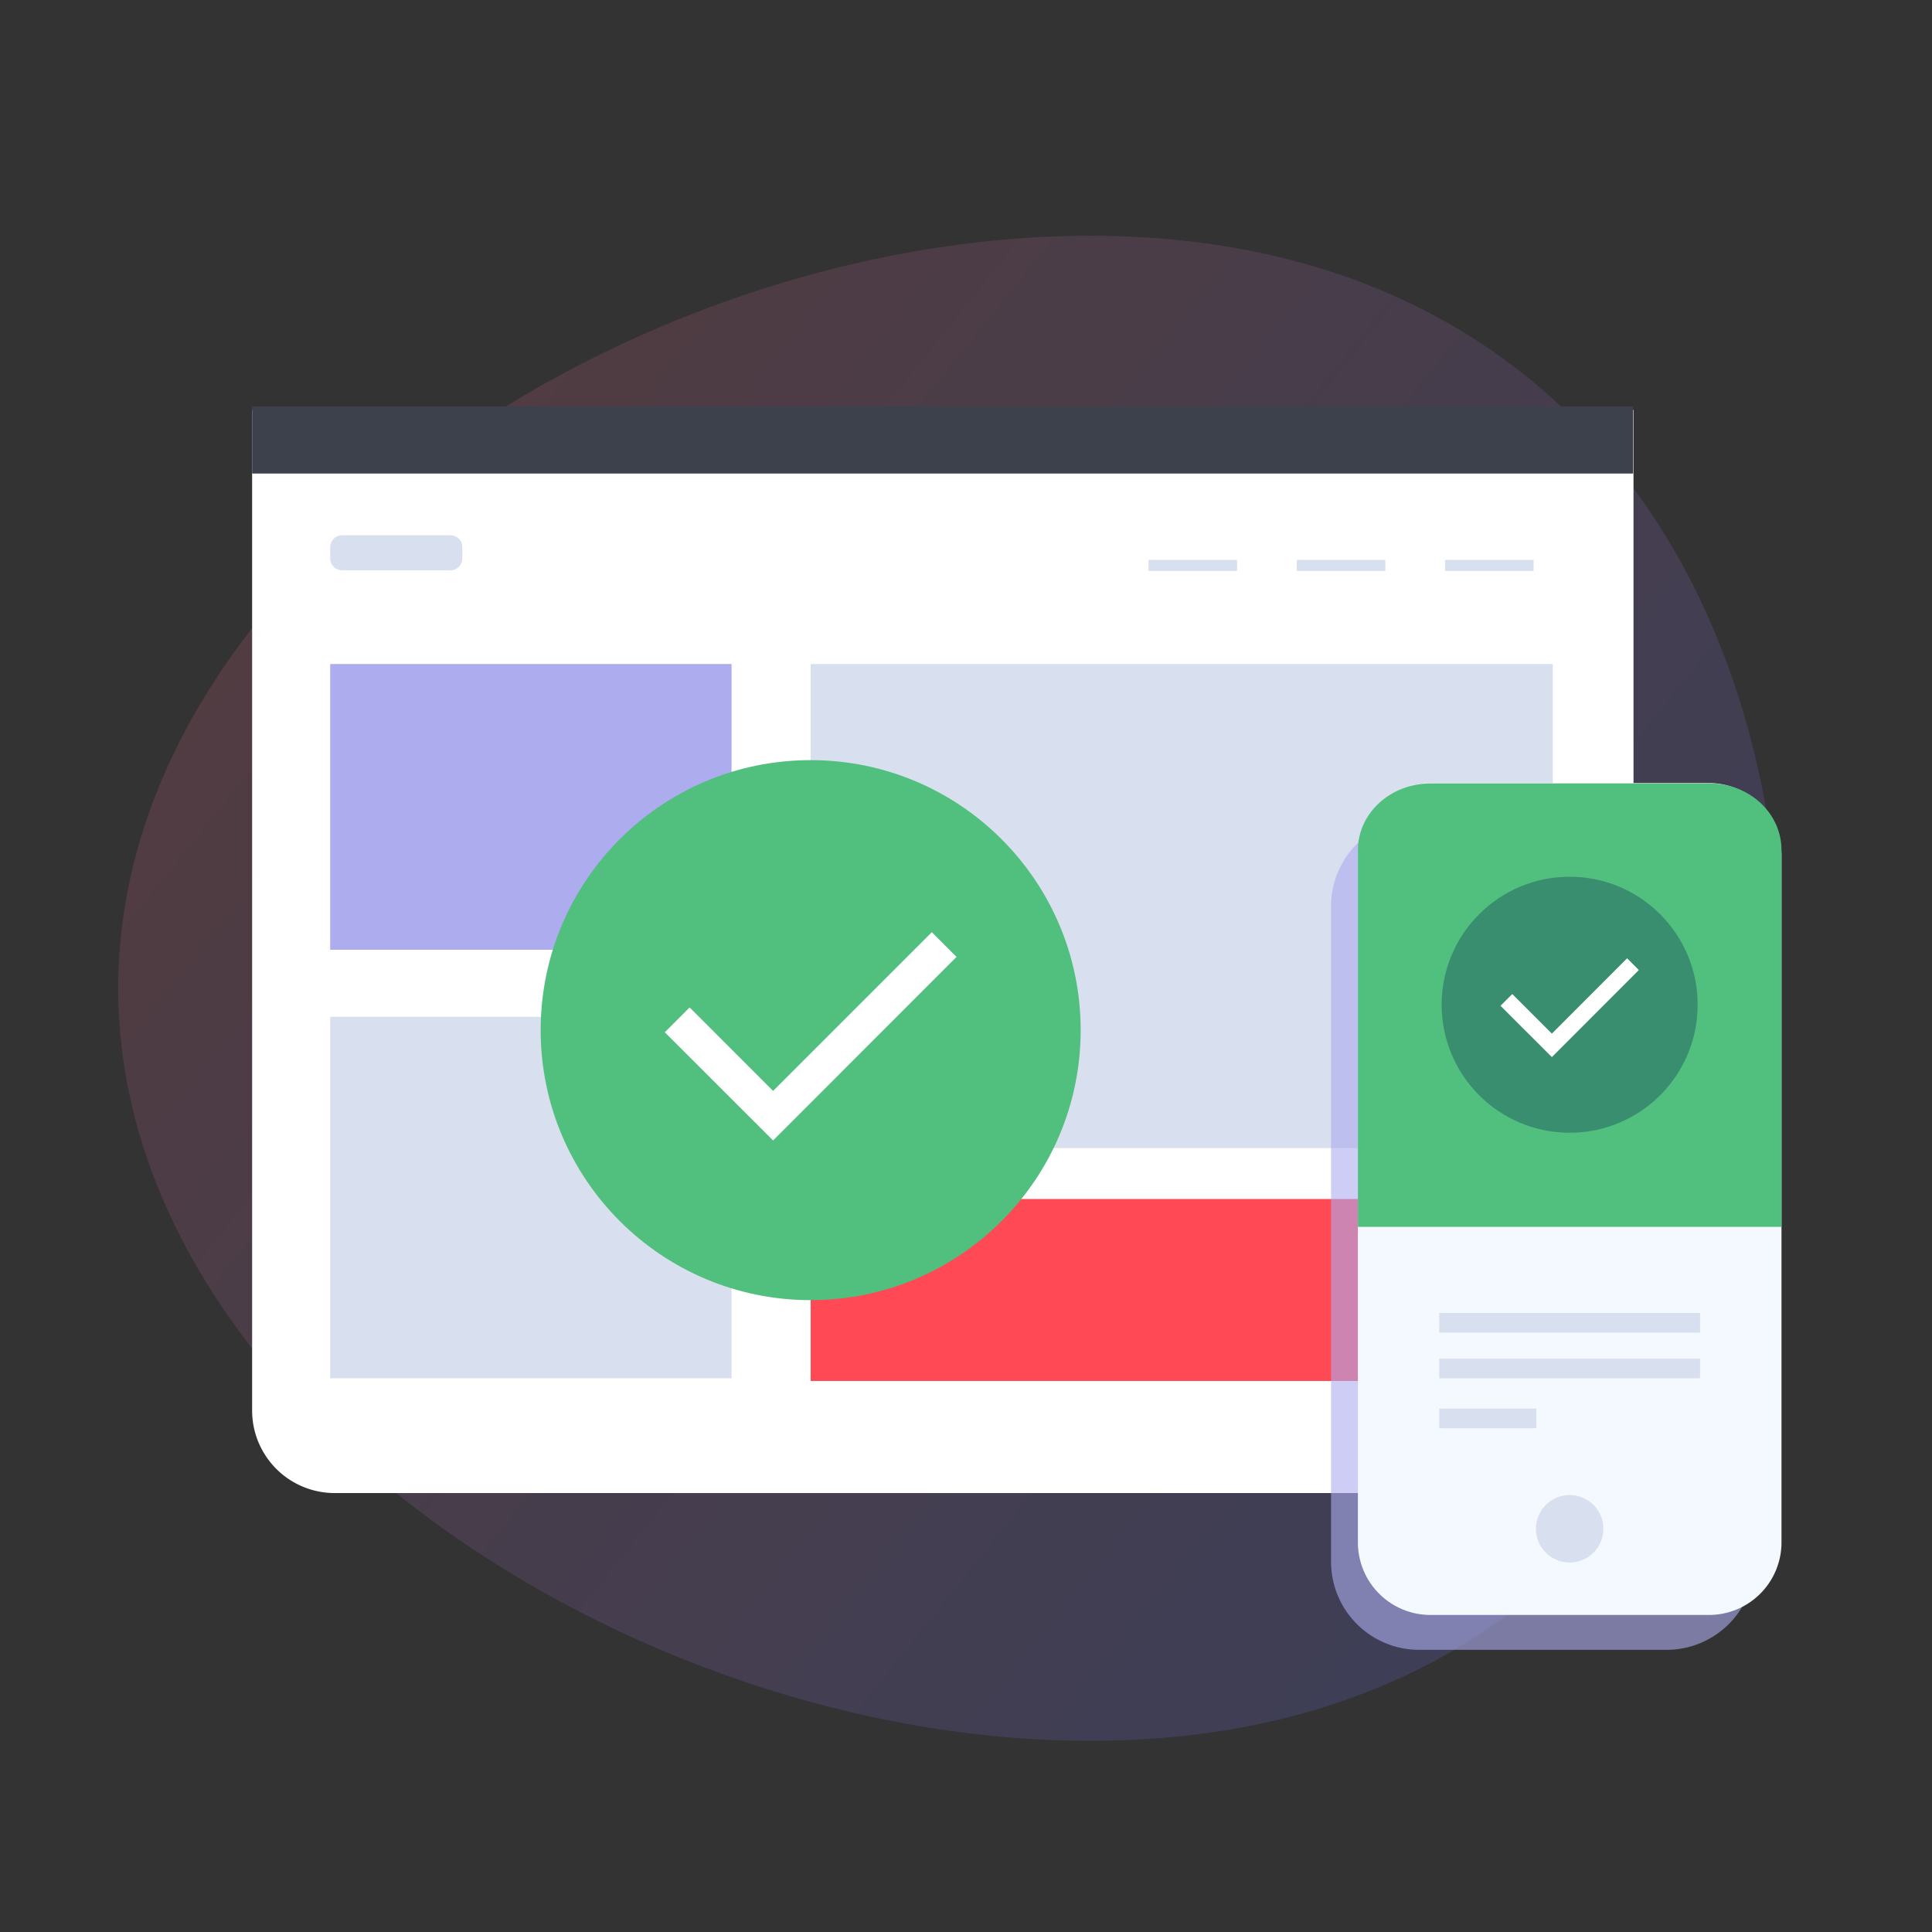
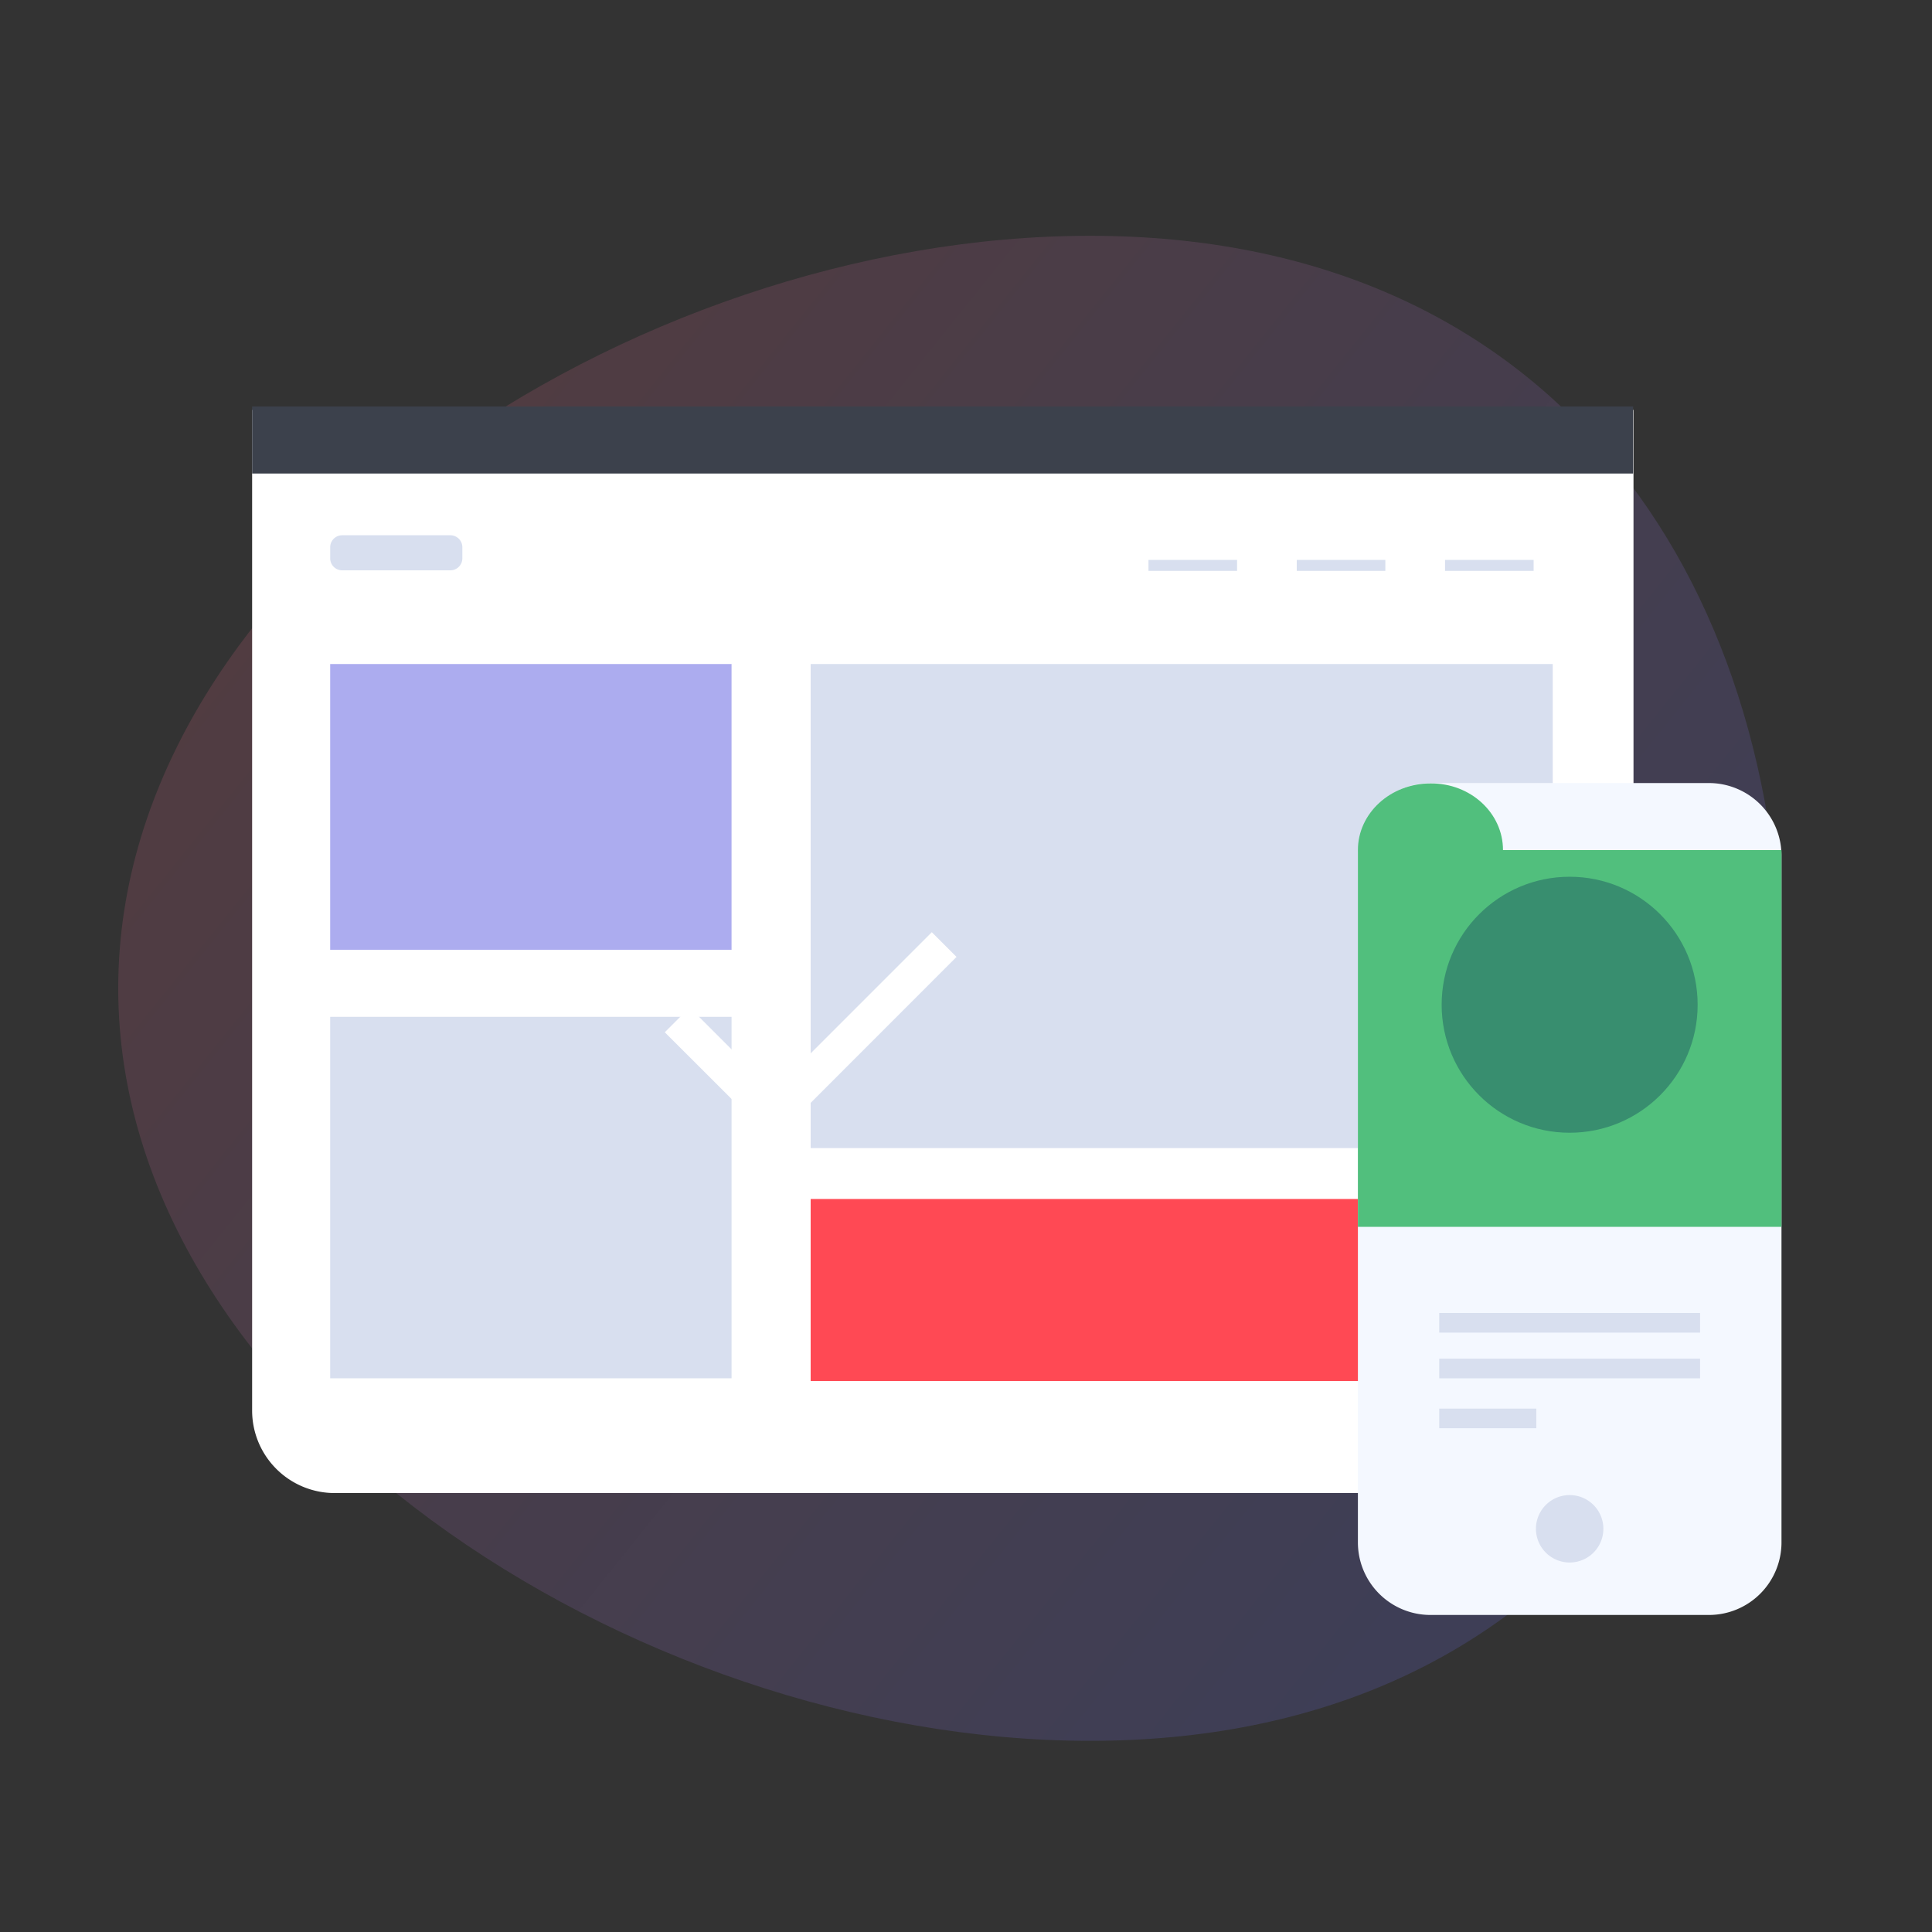
<svg xmlns="http://www.w3.org/2000/svg" width="152" height="152" fill="none">
  <rect width="100%" height="100%" fill="#333333" stroke="none" />
  <path opacity=".2" d="M9.302 77.756c0 32.68 40.28 59.204 76.449 59.204 36.168 0 54.408-26.501 54.408-59.204s-18.24-59.204-54.408-59.204c-36.169 0-76.449 26.509-76.449 59.204z" fill="url(#paint0_linear)" />
  <path d="M121.995 117.466H26.326a6.493 6.493 0 01-6.49-6.506V32.247h108.68v78.713a6.482 6.482 0 01-1.906 4.61 6.48 6.48 0 01-4.615 1.896z" fill="#fff" />
  <path d="M128.486 31.98H19.836v5.275h108.65v-5.274z" fill="#3C414C" />
  <path d="M35.431 42.112H26.92a.942.942 0 00-.942.942v.874c0 .52.422.942.942.942h8.512c.52 0 .943-.422.943-.942v-.874a.942.942 0 00-.943-.942zM97.326 44.05h-6.97v.866h6.97v-.866zM108.992 44.05h-6.97v.866h6.97v-.866zM120.658 44.05h-6.97v.866h6.97v-.866z" fill="#D8DFEF" />
  <path d="M57.555 52.242H25.977v22.481h31.578v-22.48z" fill="#ACACEF" />
  <path d="M122.162 52.242H63.779v38.084h58.383V52.242z" fill="#D8DFEF" />
  <path d="M122.162 94.331H63.779v14.318h58.383V94.331z" fill="#FF4954" />
  <path d="M57.555 79.998H25.977v28.439h31.578v-28.44z" fill="#D8DFEF" />
-   <path d="M63.78 102.288c11.73 0 21.241-9.51 21.241-21.242 0-11.731-9.51-21.242-21.242-21.242-11.732 0-21.242 9.51-21.242 21.242 0 11.732 9.51 21.242 21.242 21.242z" fill="#51BF7D" />
  <path d="M60.823 89.725l-8.52-8.511 1.954-1.954 6.566 6.567L73.31 73.34l1.945 1.945-14.432 14.44z" fill="#fff" />
-   <path opacity=".6" d="M138.046 71.288v51.581a6.933 6.933 0 01-6.938 6.932h-19.456a6.928 6.928 0 01-4.901-2.031 6.928 6.928 0 01-2.031-4.901V71.303a6.945 6.945 0 016.947-6.946h19.441a6.927 6.927 0 016.41 4.277c.349.841.528 1.743.528 2.654z" fill="#ACACEF" />
  <path d="M140.159 67.32v54.029a5.708 5.708 0 01-5.707 5.708h-21.911a5.709 5.709 0 01-5.708-5.708V67.321a5.712 5.712 0 015.708-5.715h21.911a5.715 5.715 0 015.707 5.715z" fill="#F4F8FF" />
  <path d="M133.752 103.299h-20.52v1.543h20.52v-1.543zM133.752 106.894h-20.52v1.543h20.52v-1.543zM120.87 110.823h-7.638v1.543h7.638v-1.543zM123.492 122.93a2.652 2.652 0 10.001-5.305 2.652 2.652 0 00-.001 5.305z" fill="#D8DFEF" />
-   <path d="M140.159 66.88v29.64h-33.326V66.88c0-2.888 2.554-5.244 5.708-5.244h21.911c3.154-.03 5.707 2.326 5.707 5.244z" fill="#51BF7D" />
+   <path d="M140.159 66.88v29.64h-33.326V66.88c0-2.888 2.554-5.244 5.708-5.244c3.154-.03 5.707 2.326 5.707 5.244z" fill="#51BF7D" />
  <path d="M123.492 89.118c5.562 0 10.07-4.509 10.07-10.07 0-5.562-4.508-10.07-10.07-10.07-5.561 0-10.07 4.508-10.07 10.07 0 5.561 4.509 10.07 10.07 10.07z" fill="#388E6F" />
-   <path d="M122.094 83.167l-4.043-4.036.927-.927 3.116 3.116 5.92-5.928.92.927-6.84 6.848z" fill="#fff" />
  <defs>
    <linearGradient id="paint0_linear" x1="-1.467" y1="11.666" x2="122.056" y2="110.808" gradientUnits="userSpaceOnUse">
      <stop stop-color="#EB5F54" />
      <stop offset="1" stop-color="#706FF2" stop-opacity=".9" />
    </linearGradient>
  </defs>
</svg>